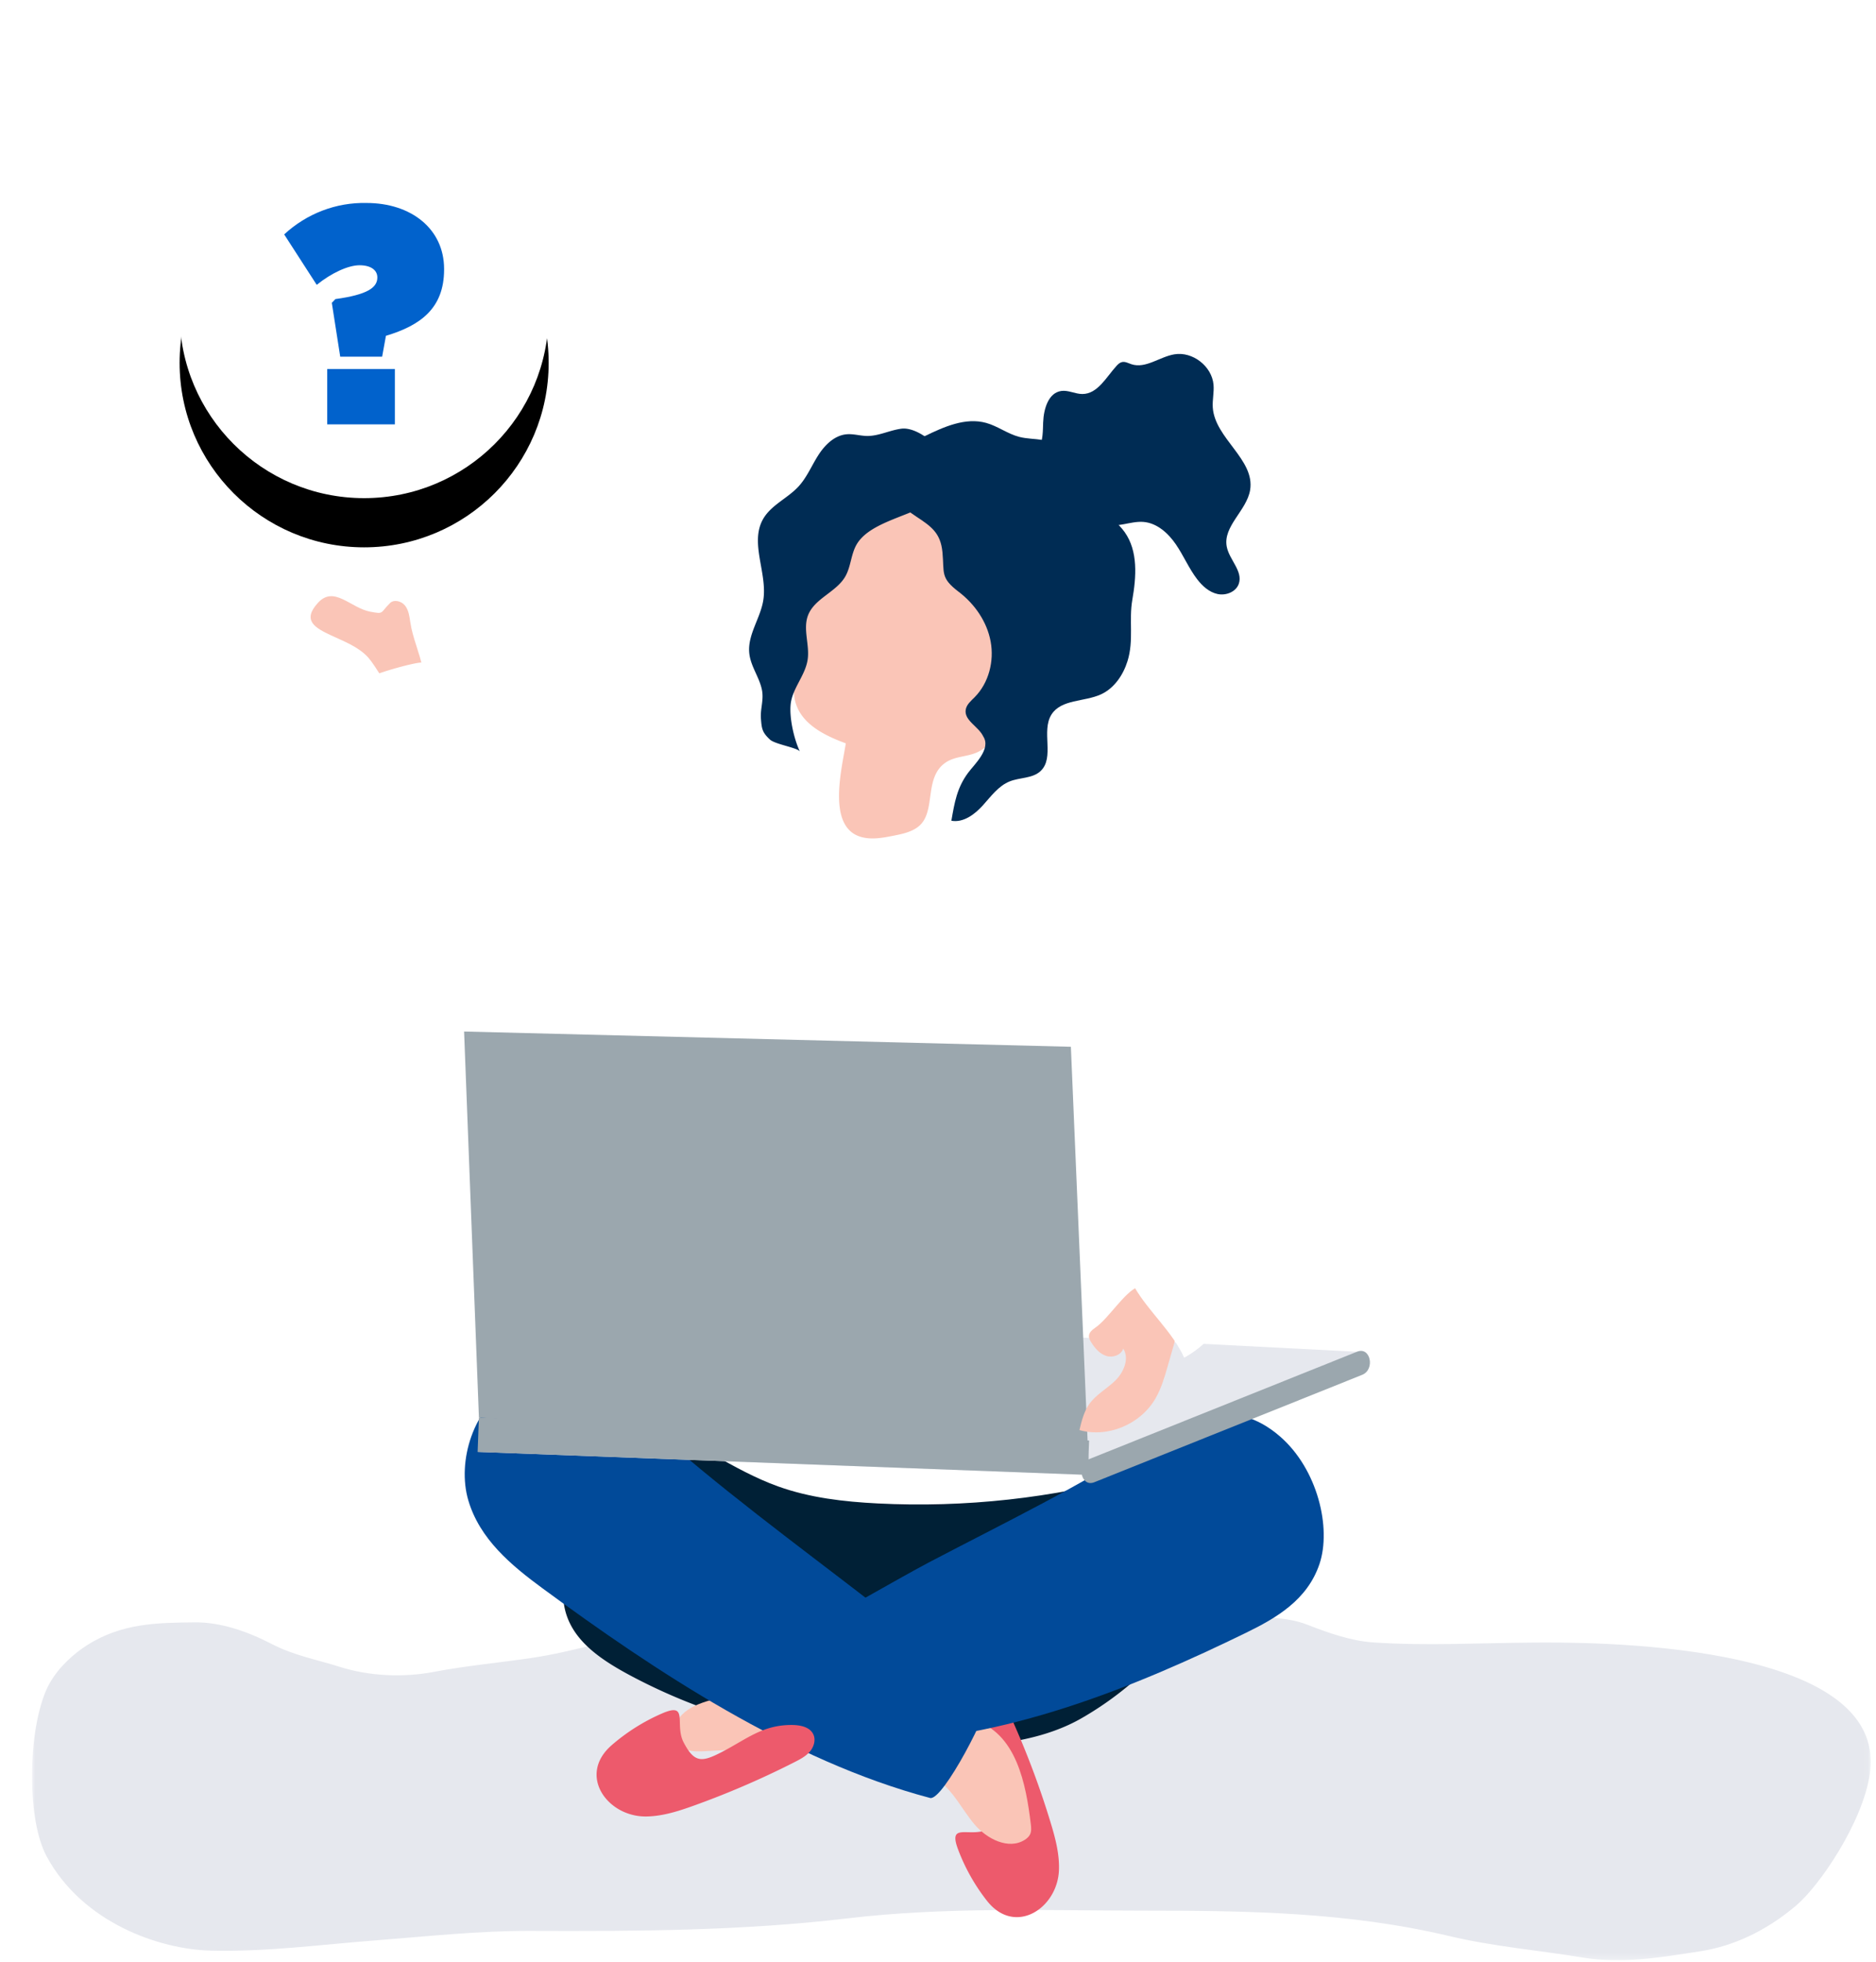
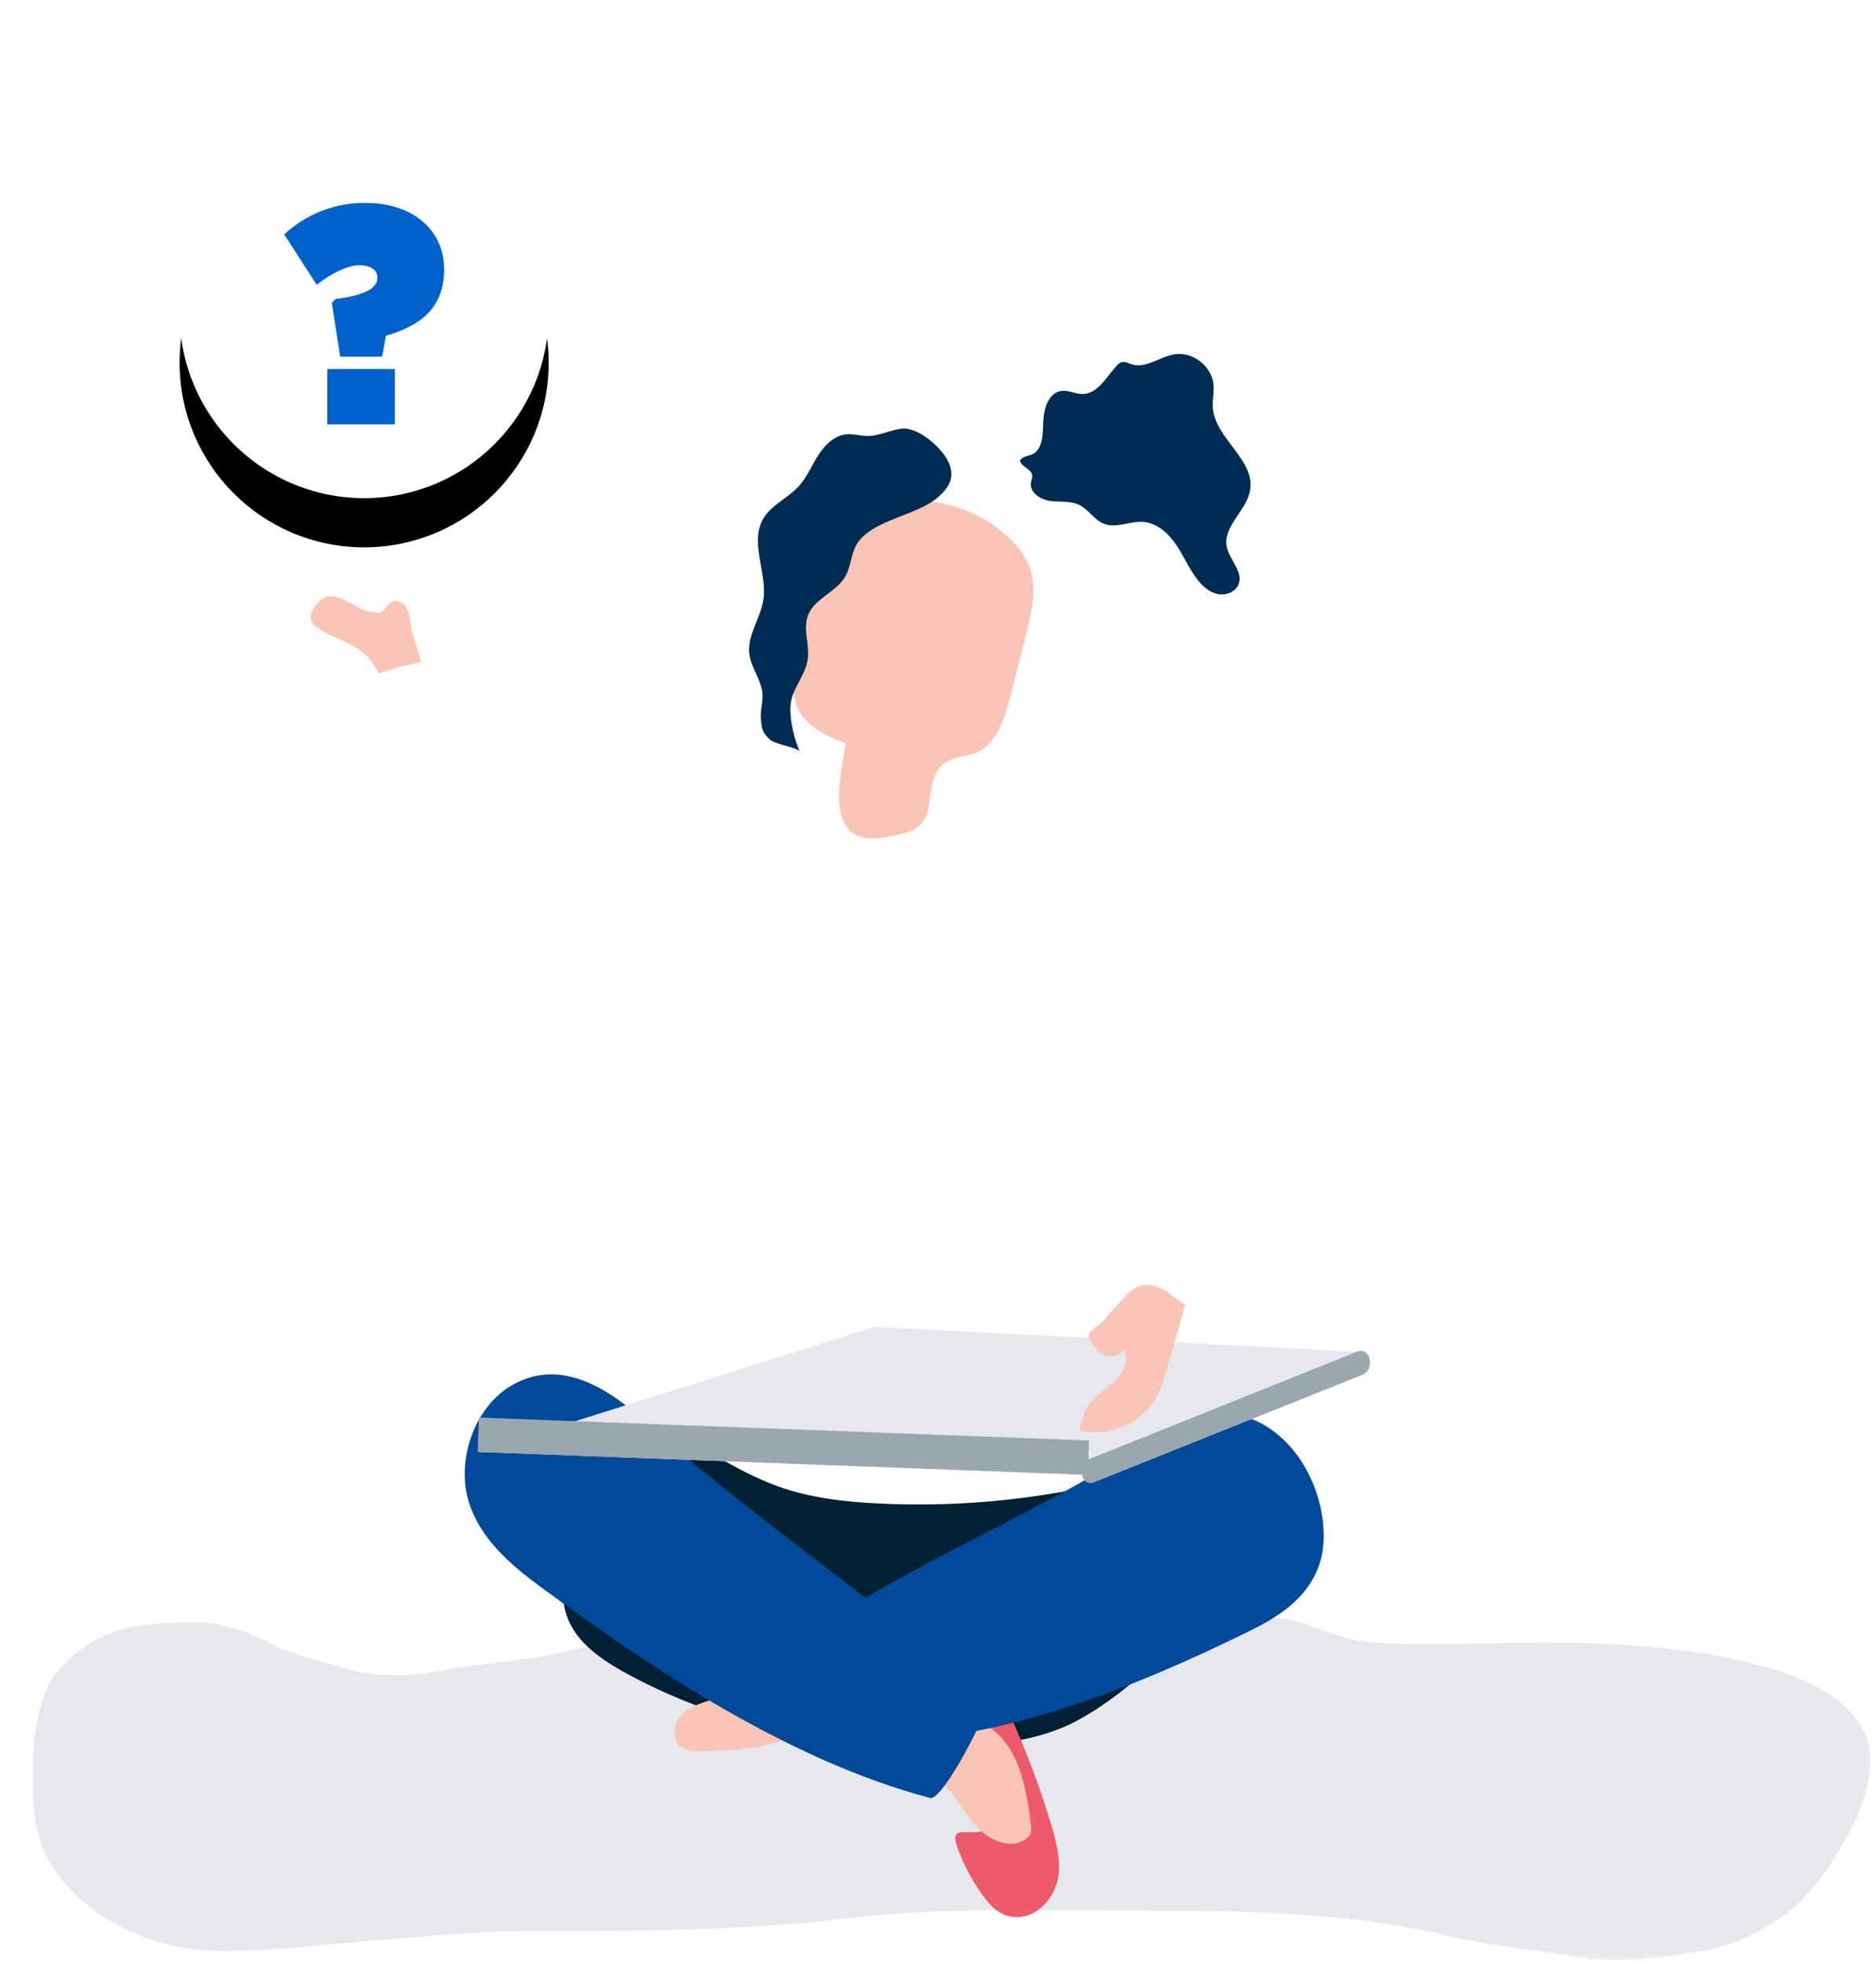
<svg xmlns="http://www.w3.org/2000/svg" xmlns:xlink="http://www.w3.org/1999/xlink" width="305" height="319">
  <defs>
    <filter id="c" width="263.3%" height="263.3%" x="-81.7%" y="-68.3%" filterUnits="objectBoundingBox">
      <feOffset dy="8" in="SourceAlpha" result="shadowOffsetOuter1" />
      <feGaussianBlur in="shadowOffsetOuter1" result="shadowBlurOuter1" stdDeviation="15" />
      <feColorMatrix in="shadowBlurOuter1" values="0 0 0 0 0 0 0 0 0 0 0 0 0 0 0 0 0 0 0.1 0" />
    </filter>
    <circle id="d" cx="54" cy="30" r="30" />
    <path id="a" d="M0 .476h298.945v58.277H0z" />
  </defs>
  <g fill="none" fill-rule="evenodd">
    <g transform="translate(5.201 259.99)">
      <mask id="b" fill="#fff">
        <use xlink:href="#a" />
      </mask>
      <path fill="#E6E8EE" d="M137.148.48C128.394.528 119.64.9 110.9 2.627c-3.294.65-6.521 2.08-9.822 2.656-6.598 1.152-13.076 3.302-19.696 4.292-5.33.8-10.684 1.27-16.001 2.284-4.983.949-10.5.73-15.446-.84-3.661-1.161-7.339-1.815-10.939-3.68-4.027-2.087-8.4-3.58-12.596-3.526-5.983.076-11.809.085-17.534 3.77-2.01 1.294-4.47 3.421-5.997 6.135-3.494 6.216-3.966 21.722-.477 28.168C8.267 52.734 20.807 56.99 29.043 57.19c9.025.22 17.792-.968 26.83-1.667 8.399-.65 16.775-1.573 25.188-1.54 17.18.065 34.365 0 51.514-2.037 16.113-1.913 32.266-1.256 48.414-1.256 16.56 0 33.007.231 49.447 4.134 7.163 1.703 14.46 2.298 21.659 3.49 6.447 1.068 12.643-.022 19.065-1.008 5.392-.828 10.749-3.284 15.646-7.438 3.878-3.287 10.792-13.5 11.982-21.346 3.333-22-46.984-21.47-54.709-21.42-8.643.054-17.354.56-25.99-.025-3.632-.245-7.211-1.506-10.757-2.886-3.531-1.375-7.09-1.025-10.67-1.603C181.73.18 166.762.532 151.78.532 146.905.53 142.026.455 137.148.48" mask="url(#b)" />
    </g>
    <path fill="#FAC5B7" d="M66.704 101.16c-.136-.939-.26-1.934-.846-2.68-.585-.745-1.816-1.07-2.477-.391-1.618 1.621-.93 1.787-3.143 1.385-3.26-.594-5.919-4.354-8.565-1.432-2.573 2.842-.49 4.04 2.172 5.281 2.095.981 4.43 1.84 6.025 3.6 1.048 1.157 4.136 6.146 4.136 7.502.141.247.296.508.546.643.45.245 1.002 0 1.433-.276 5.497-3.522 1.467-8.457.72-13.632" />
    <path fill="#FFF" d="M86.779 130.62c-4.383-6.014-7.758-12.851-12.288-18.648-2.17-2.777-2.097-3.885-5.957-4.233-.963-.088-8.917 2.064-8.744 2.76a342.264 342.264 0 0014.197 44.226c3.428 8.618 9.41 6.202 17.584 6.098 8.731-.111 17.46-.22 26.19-.332 4.799-.06 10.246-.416 13.295-4.127 3.518-4.283 5.497-12.722 4.867-18.087-1.118-9.523-7.988-8.84-15.471-7.693l-25.474 3.906c-1.575.242-3.262.468-4.699-.221-1.1-.53-1.892-1.522-2.635-2.49-.292-.384-.58-.77-.865-1.16" />
    <path fill="#002036" d="M91.647 257.5c.932-8.067 4.97-14.472 12.43-17.98 6.051-2.844 12.854-3.514 19.484-4.365 14.767-1.898 28.863-3.795 43.773-3.209 11.924.47 19.272 10.658 24.853 20.704 3.517 6.332 2.54 9.303-1.888 14.605a53.544 53.544 0 01-14.57 12.198c-10.957 6.236-27.79 4.694-39.86 3.347a93.015 93.015 0 01-32.697-9.99c-6.54-3.42-12.433-7.453-11.525-15.31" />
    <path fill="#ED5A6C" d="M165.596 282.03a141.48 141.48 0 015.176 14.207c.779 2.553 1.49 5.178 1.393 7.846-.231 6.242-7.17 10.766-11.706 4.993a31.406 31.406 0 01-4.707-8.38c-1.662-4.444 1.85-1.855 4.817-3.219 3.416-1.572 3.334-2.793 1.883-6-1.869-4.13-4.08-6.821-3.815-11.572.073-1.313.443-2.835 1.652-3.347.915-.39 2.014-.011 2.742.668.727.681 1.16 1.611 1.568 2.52.338.76.671 1.521.997 2.285" />
    <path fill="#FFF" d="M143.257 128.61c-5.616-.75-11.32-1.77-16.024.285-3.984 1.74-3.916 6.778-4.807 10.587-2.947 12.602-5.162 25.355-6.898 38.178-.829 6.13-2.261 12.695-2.227 18.888.03 4.968 1.272 9.798.89 14.86-.293 3.892-1.945 8.091-5.503 9.683-1.79.8-3.846.838-5.639 1.63-1.794.791-3.331 2.907-2.428 4.65.43.828 1.288 1.327 2.103 1.781 4.438 2.48 8.873 4.956 13.31 7.433 3.39 1.893 6.797 3.794 10.45 5.107 5.172 1.862 10.705 2.496 16.196 2.775 14.18.72 28.476-.85 42.164-4.633 7.37-2.036 14.488-5.649 12.7-13.997-1.84-8.594-5.398-17.167-9.235-25.036-4.645-9.527-6.022-21.005-9.313-31.057-3.055-9.329-6.144-18.675-9.526-27.89-1.66-4.525-4.599-8.767-8.94-11.054-5.367-2.827-11.455-1.413-17.273-2.19" />
    <g transform="translate(5.201 21)">
      <use fill="#000" filter="url(#c)" xlink:href="#d" />
      <use fill="#FFF" xlink:href="#d" />
    </g>
    <path fill="#FAC5B7" d="M118.398 284.548l-3.835.206c-1.39.074-2.938.094-3.972-.836-1.262-1.137-1.12-3.283-.098-4.641 1.02-1.357 2.667-2.082 4.284-2.601 3.902-1.252 8.028-1.637 12.123-1.8.41-.015.834-.026 1.215.127.663.267 1.04.97 1.264 1.649 2.324 7.064-6.015 7.63-10.981 7.896m49.187 12.025c.069.57.133 1.176-.112 1.694-.178.377-.503.666-.854.891-2.636 1.683-6.18-.13-8.199-2.52-2.018-2.392-3.384-5.416-5.958-7.192-5.892-4.065-.499-11.507 5.658-9.8 7.19 1.993 8.698 10.64 9.465 16.927" />
    <path fill="#014A99" d="M88.185 258.254c-5.089-3.743-10.19-7.987-12.049-14.294-1.858-6.306.764-15.21 7.328-18.847 8.005-4.434 15.865 1.014 21.574 6.158 11.69 10.522 24.43 19.828 36.888 29.453 4.21 3.253 18.815 15.232 18.815 15.232.4 1.687-7.45 16.96-9.53 16.402-22.723-6.017-44.825-20.71-63.026-34.104" />
    <path fill="#014A99" d="M202.554 265.509c4.983-2.428 9.993-5.354 11.964-11.187 1.97-5.832-.27-15.43-6.442-20.774-7.524-6.516-15.211-3.102-20.83.569-11.505 7.503-23.978 13.513-36.19 19.918-4.128 2.166-18.466 10.37-18.466 10.37-.436 1.586 6.612 18.916 8.622 18.897 21.925-.129 43.52-9.106 61.342-17.793" />
-     <path fill="#ED5A6C" d="M126.965 287.631a142.197 142.197 0 01-14.067 5.938c-2.535.915-5.146 1.765-7.84 1.799-6.306.076-11.214-6.714-5.617-11.588a31.71 31.71 0 018.217-5.175c4.396-1.9 1.961 1.78 3.485 4.71 1.753 3.376 2.98 3.232 6.142 1.607 4.072-2.096 6.675-4.466 11.479-4.432 1.326.007 2.88.307 3.457 1.502.44.907.112 2.037-.538 2.805-.65.77-1.566 1.255-2.464 1.711-.748.381-1.499.756-2.254 1.123" />
    <path fill="#E6E8EE" d="M77.652 236.085l64.542-20.32 79.821 4.112-45.158 19.947z" />
-     <path fill="#9BA7AE" d="M77.862 230.496l-2.41-62.763 98.651 2.476 2.849 67.118z" />
    <path fill="#9BA7AE" d="M220.64 219.79l-43.54 17.46c-.055.023-.099.054-.149.078l.117-3.094-99.206-3.738-.21 5.59 98.234 3.702c.202.942.942 1.666 2.03 1.23 14.515-5.82 29.028-11.642 43.54-17.462 2.148-.86 1.363-4.64-.816-3.766" />
    <path fill="#FAC5B7" d="M178.102 215.866c-.476.333-1.012.732-1.06 1.324-.03.389.164.755.369 1.083.598.958 1.386 1.867 2.44 2.203 1.054.336 2.398-.11 2.767-1.183 1.038 1.63.067 3.87-1.31 5.21-1.373 1.34-3.145 2.264-4.247 3.851-.849 1.223-1.215 2.724-1.564 4.184 4.608 1.296 9.926-.921 12.37-5.156.942-1.63 1.47-3.47 1.992-5.288l2.83-9.88c-2.463-1.716-4.676-4.16-7.629-3-2.268.893-4.77 5.124-6.958 6.652" />
-     <path fill="#FFF" d="M195.507 178.243c3.622 7.019 6.878 14.498 7.11 22.397.23 7.898-3.166 16.34-10.092 20.127-1.925-4.25-5.683-7.384-8.05-11.403-6.022-10.226-1.925-23.59-5.728-34.835-2.11-6.236-6.447-11.199-10.171-16.494-1.97-2.802-3.729-5.597-5.288-8.648-.908-1.776-3.716-5.403-4.136-7.025-.292-1.127.023-2.315.39-3.419.59-1.776 1.517-3.695 3.288-4.29 1.918-.644 3.956.553 5.446 1.921 5.32 4.885 8.538 13.385 12.652 19.403 5.008 7.327 10.494 14.35 14.579 22.266" />
    <path fill="#FAC5B7" d="M149.858 133.87a3.848 3.848 0 01-.694.648c-1.12.809-2.521 1.1-3.876 1.369-1.76.35-3.601.698-5.325.196-5.598-1.63-3.06-11.228-2.454-15.212-3.633-1.34-7.822-3.38-8.377-7.633-.173-1.34.061-2.718.296-4.068l2.908-16.724c.334-1.928.69-3.913 1.658-5.584 1.7-2.931 4.914-4.277 7.949-4.94 7.74-1.695 16.106-.05 21.975 5.423 1.56 1.458 2.966 3.222 3.624 5.391 1.015 3.344.134 7.084-.75 10.57l-2.446 9.65c-.938 3.7-2.27 7.912-5.474 9.374-1.701.776-3.688.615-5.237 1.737-3.247 2.354-1.64 7.236-3.777 9.802" />
    <path fill="#002C54" d="M139.913 87.647a5.566 5.566 0 00-.628.86c-.943 1.604-.932 3.63-1.862 5.24-1.474 2.552-4.998 3.554-6.053 6.305-.861 2.253.283 4.79-.06 7.177-.37 2.607-2.511 4.715-2.767 7.312-.225 2.255.551 5.645 1.512 7.682-.298-.632-4.033-1.181-4.874-1.962-1.288-1.195-1.34-1.795-1.47-3.415-.126-1.61.511-3.042.15-4.738-.445-2.08-1.867-3.828-2.053-5.989-.255-2.947 1.815-5.584 2.284-8.507.71-4.42-2.244-9.318-.031-13.21 1.298-2.282 3.984-3.367 5.762-5.3 1.35-1.467 2.12-3.362 3.19-5.046 1.068-1.682 2.645-3.264 4.628-3.44 1.103-.097 2.198.255 3.305.273 1.913.027 3.7-.937 5.598-1.181 2.716-.347 6.68 3.133 7.73 5.588 1.04 2.439-.068 4.108-1.955 5.697-3.141 2.647-9.615 3.487-12.406 6.654" />
-     <path fill="#002C54" d="M178.707 82.325c1.298 1.426 3.016 2.614 4.143 4.202 2.198 3.097 1.893 7.278 1.24 11.021-.58 3.333.275 6.57-.78 9.954-.707 2.272-2.165 4.419-4.326 5.409-2.692 1.231-6.435.767-8.028 3.264-1.73 2.713.567 7.035-1.796 9.218-1.304 1.205-3.344 1.008-4.993 1.662-1.84.728-3.057 2.447-4.386 3.915-1.33 1.467-3.159 2.837-5.107 2.487.517-2.97.901-5.328 2.704-7.776 1.052-1.425 3.797-3.89 2.481-5.93-.763-1.629-3.14-2.588-2.85-4.363.136-.833.855-1.42 1.449-2.02 2.298-2.319 3.196-5.846 2.6-9.059-.594-3.211-2.576-6.082-5.173-8.059-3.044-2.318-2.335-3.034-2.663-6.466-.304-3.158-1.85-4.198-4.307-5.822-2.206-1.46-2.856-2.223-3.29-4.654-.316-1.778-.718-3.913.592-5.561 1.044-1.312 2.6-2.084 4.104-2.816 3.143-1.53 6.644-3.1 10.012-2.163 1.87.52 3.476 1.774 5.353 2.265 1.253.327 2.57.301 3.846.514 2.177.365 4.324 1.484 5.816 3.128 1.504 1.656 1.18 3.007 1.79 5.049.298 1.002.873 1.836 1.57 2.6" />
    <path fill="#002C54" d="M169.6 68.634c.081-2.125.835-4.763 2.937-5.061 1.153-.165 2.274.496 3.437.494 2.48-.004 3.873-2.73 5.542-4.565.25-.275.536-.546.899-.628.518-.116 1.025.182 1.529.35 2.312.768 4.586-1.21 6.988-1.609 2.975-.494 6.103 1.94 6.365 4.947.106 1.236-.206 2.478-.121 3.716.344 5.014 6.887 8.439 6.07 13.4-.552 3.35-4.445 5.883-3.8 9.217.411 2.133 2.67 3.987 1.956 6.039-.46 1.319-2.089 1.95-3.452 1.656-1.364-.296-2.47-1.3-3.32-2.41-1.345-1.76-2.209-3.845-3.462-5.674-1.252-1.829-3.084-3.476-5.293-3.642-2.138-.161-4.355 1.085-6.358.318-1.603-.613-2.536-2.344-4.082-3.09-1.445-.7-3.151-.42-4.742-.642-1.59-.224-3.354-1.43-3.079-3.015.068-.383.254-.757.206-1.143-.132-1.084-1.875-1.376-2-2.46 1.077-1.1 2.142-.412 3.063-1.947.712-1.188.664-2.916.716-4.25" />
    <path fill="#0162CC" fill-rule="nonzero" d="M53.946 49.244l.586-.613c5.197-.71 6.814-1.87 6.814-3.491v-.04c0-1.162-1.031-1.968-2.891-1.968s-4.564 1.258-6.963 3.185l-5.29-8.2c3.668-3.395 8.451-5.222 13.378-5.112 7.307 0 12.621 4.249 12.621 10.723v.097c0 6.33-3.868 9.103-9.456 10.78L62.128 58h-6.815l-1.367-8.756zM53.2 60h11v9h-11v-9z" />
  </g>
</svg>